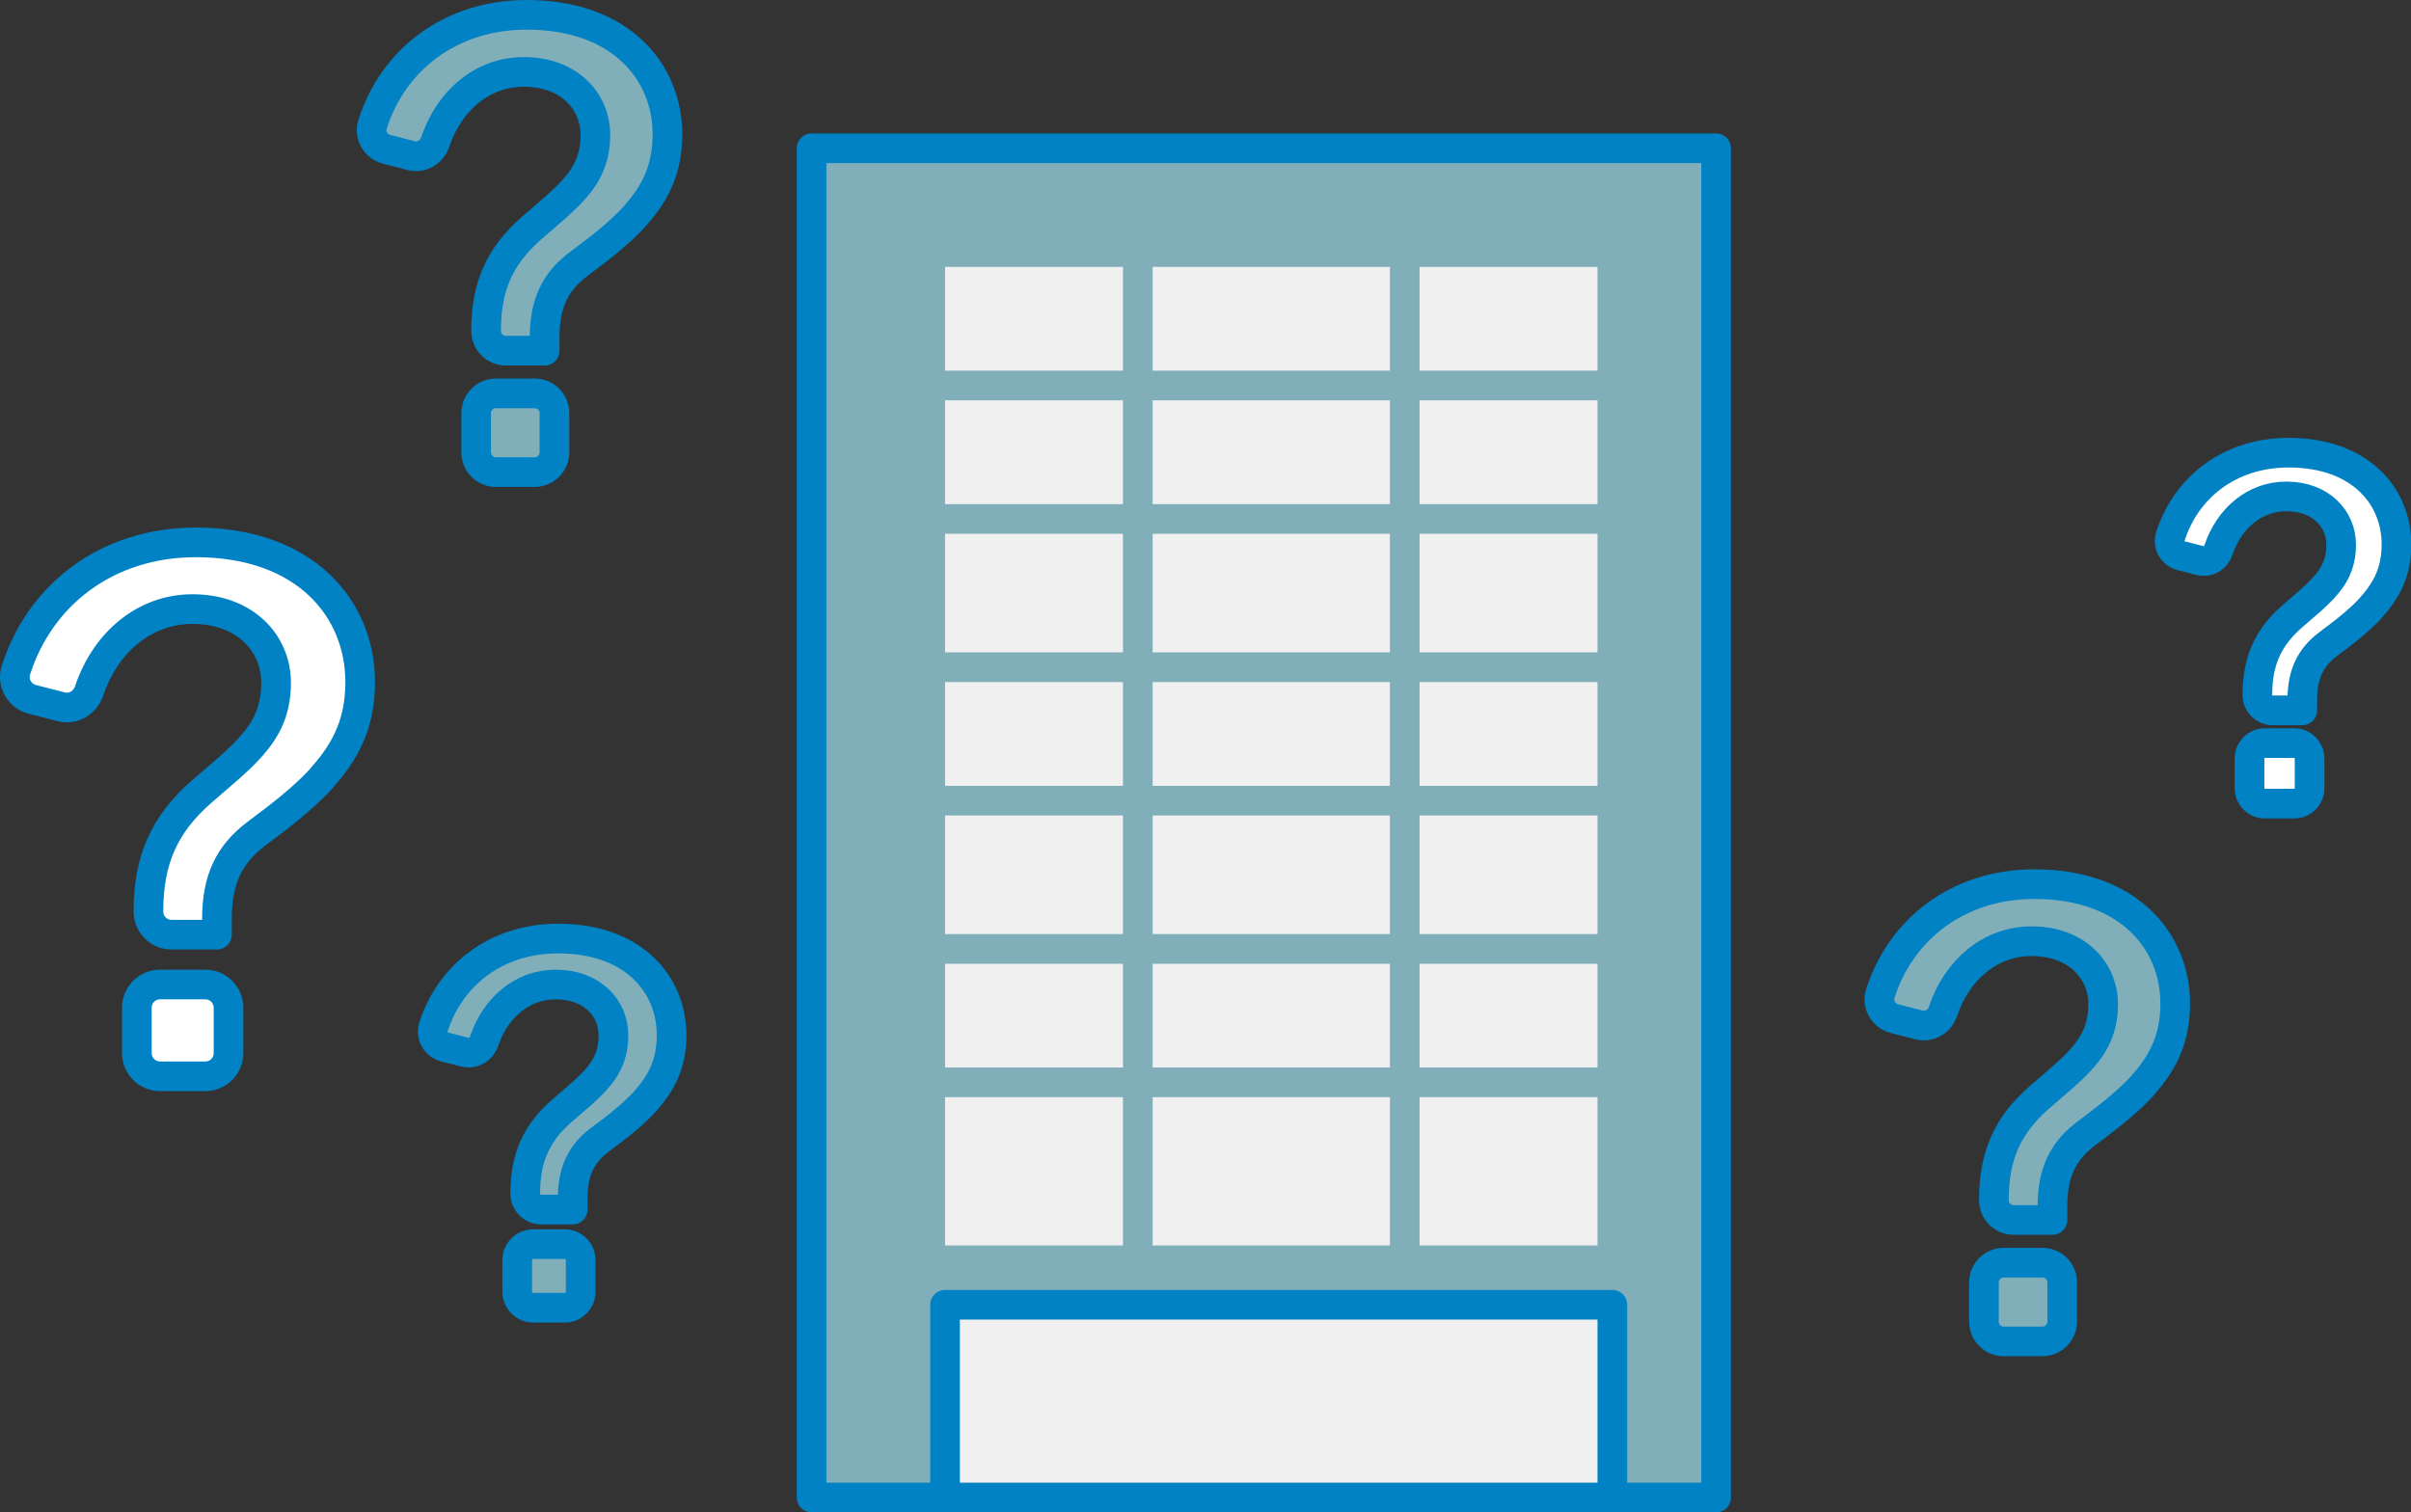
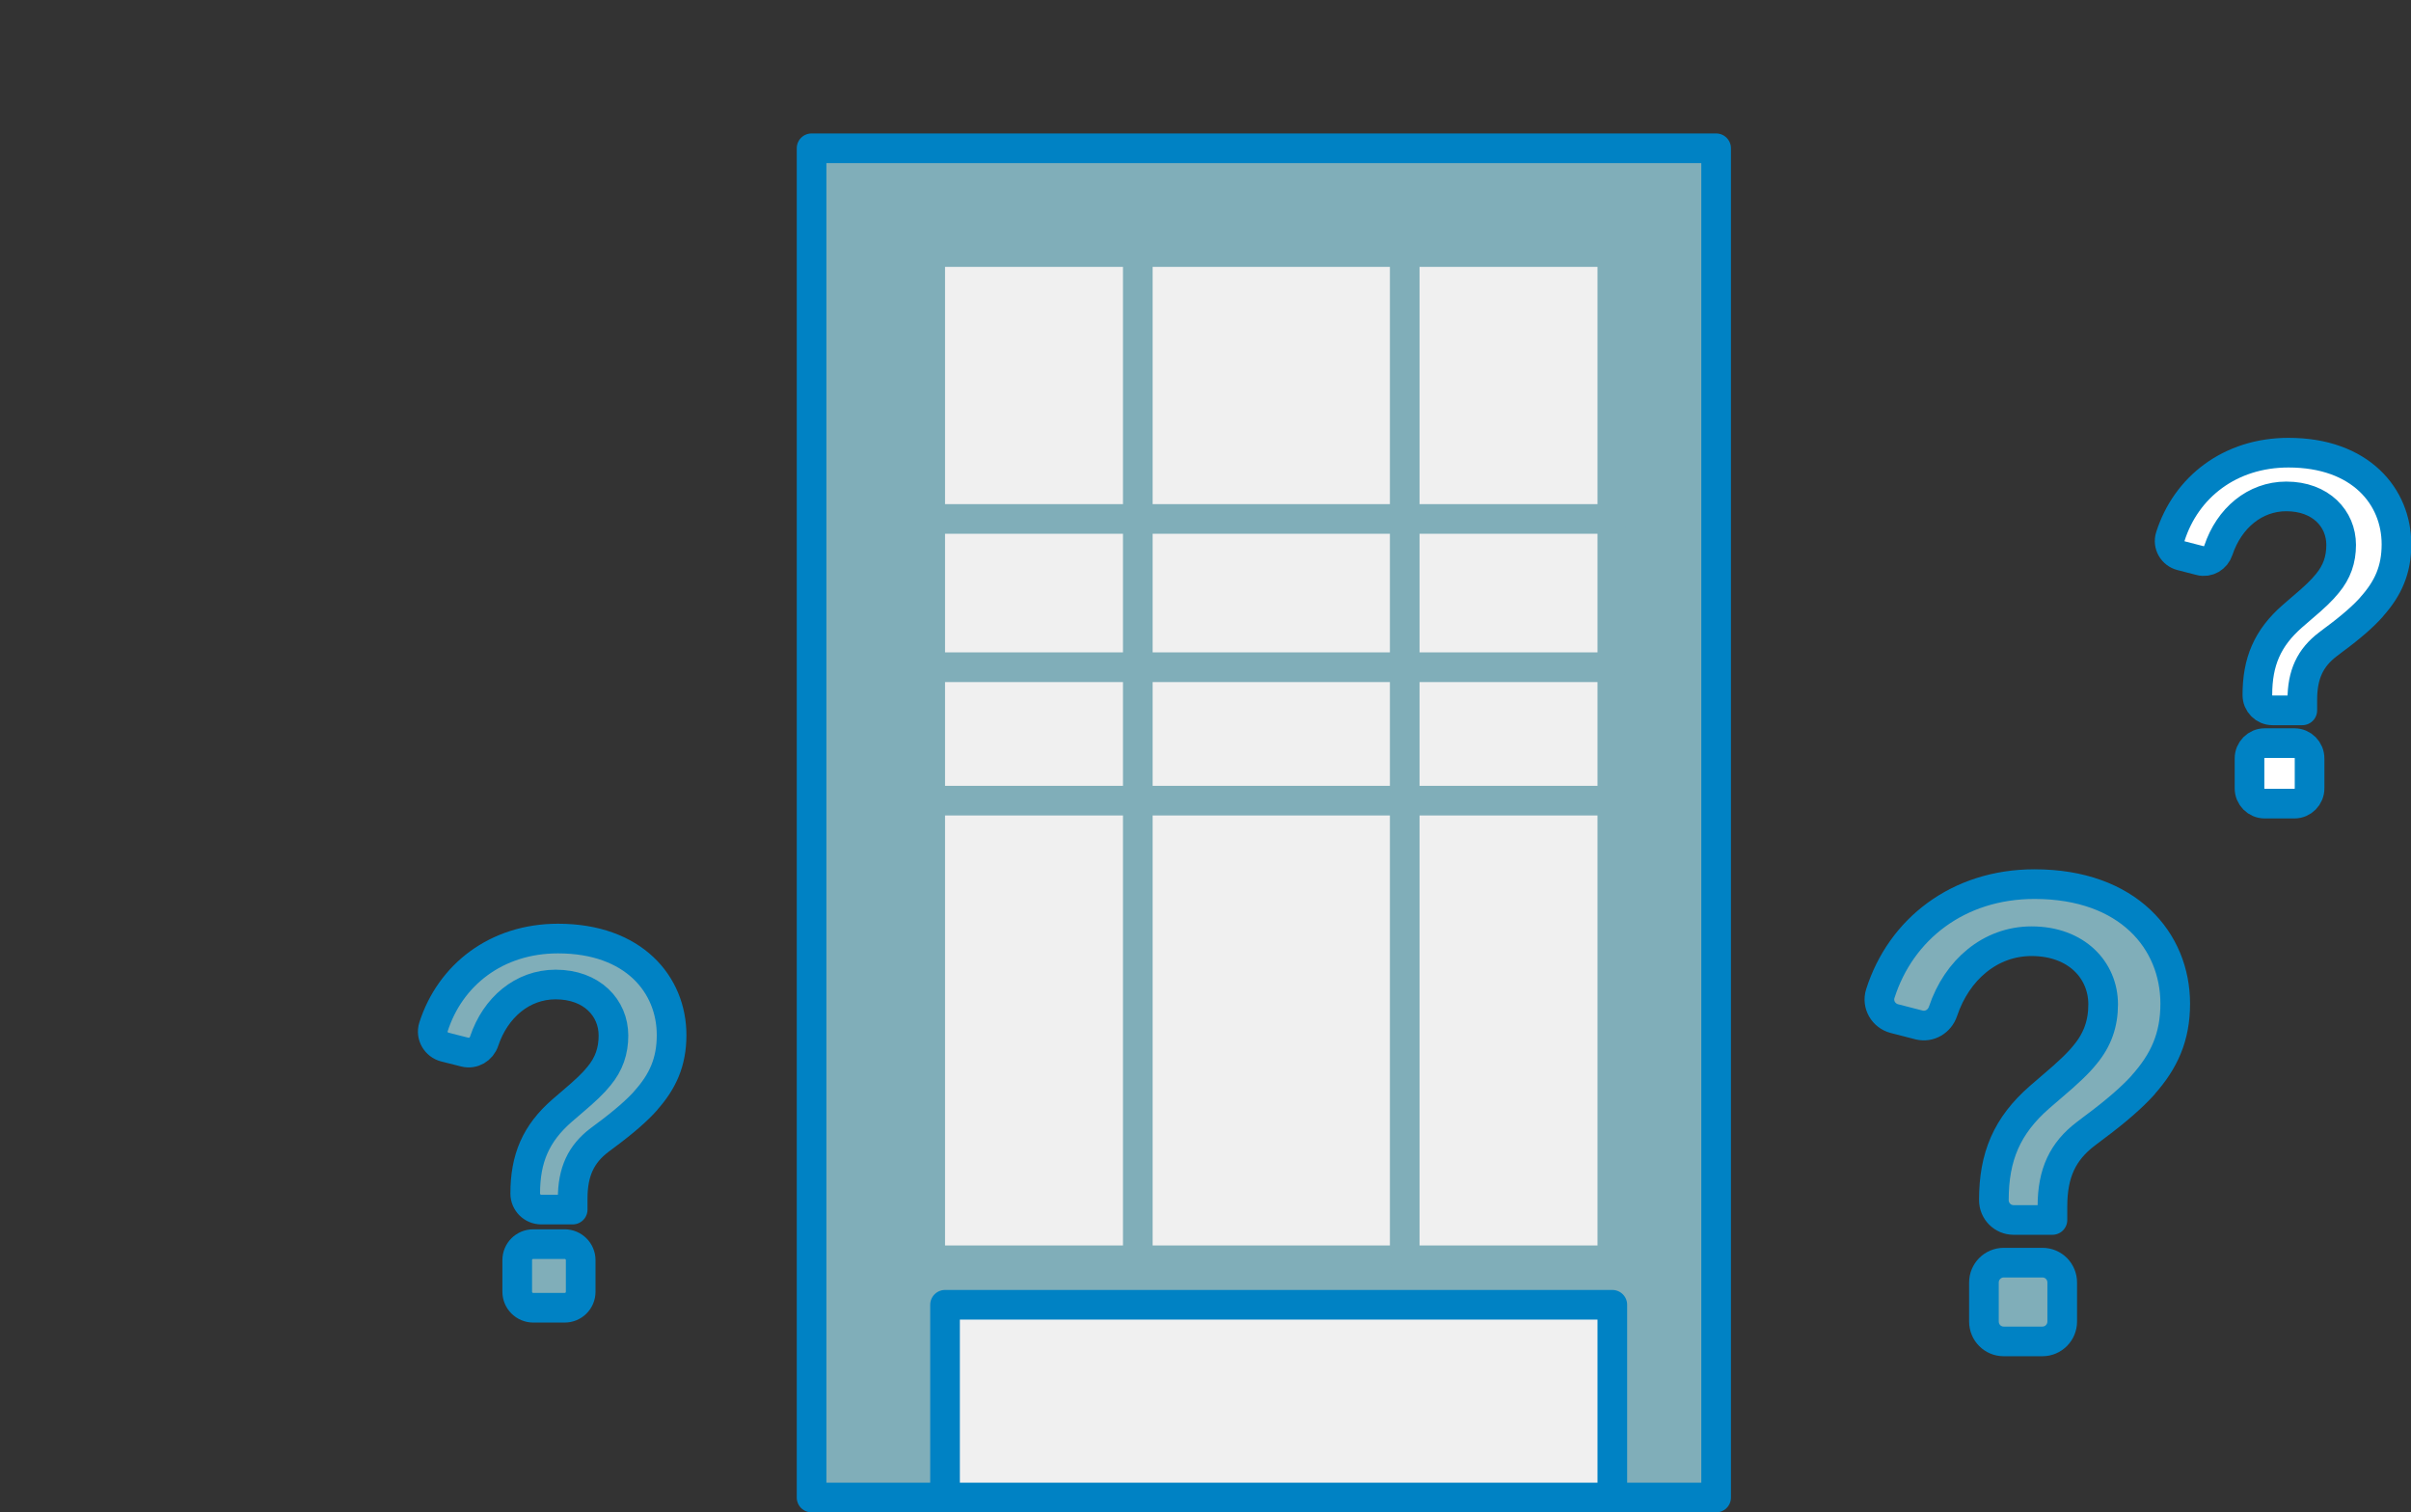
<svg xmlns="http://www.w3.org/2000/svg" id="Layer_2" viewBox="0 0 162.59 102">
  <rect x="0" y="0" width="162.59" height="102" fill="#333333" stroke="none" />
  <defs>
    <style>.cls-1{stroke-miterlimit:10;}.cls-1,.cls-2,.cls-3,.cls-4,.cls-5,.cls-6{stroke-width:2px;}.cls-1,.cls-4{fill:#f0f0f0;}.cls-1,.cls-5,.cls-6{stroke:#80aeb9;}.cls-2{fill:#fff;}.cls-2,.cls-3,.cls-4{stroke:#0082c4;}.cls-2,.cls-3,.cls-4,.cls-5,.cls-6{stroke-linecap:round;stroke-linejoin:round;}.cls-3,.cls-6{fill:#80aeb9;}.cls-5{fill:#0082c4;}</style>
  </defs>
  <g id="_レイヤー_1">
    <path class="cls-3" d="M144.53,73.17c-.71.79-1.79,1.75-3.37,2.92l-.5.38c-1.54,1.17-2.25,2.63-2.25,4.89v.92h-2.62c-.74,0-1.33-.6-1.33-1.34h0c0-2.92.87-5.01,3.08-6.94l.87-.75c1.04-.88,1.75-1.55,2.21-2.13.83-1,1.21-2.09,1.21-3.38,0-2.3-1.79-4.26-4.83-4.26-2.77,0-5.03,1.92-5.97,4.73-.23.68-.91,1.09-1.61.92l-1.67-.43c-.73-.19-1.18-.95-.95-1.68,1.38-4.35,5.25-7.39,10.4-7.39,6.33,0,9.49,3.84,9.49,8.06,0,2.26-.75,3.89-2.16,5.47ZM133.79,89.13v-2.63c0-.74.6-1.34,1.33-1.34h2.62c.74,0,1.33.6,1.33,1.34v2.63c0,.74-.6,1.34-1.33,1.34h-2.62c-.74,0-1.33-.6-1.33-1.34Z" />
    <path class="cls-2" d="M159.94,40.93c-.54.61-1.37,1.35-2.58,2.24l-.38.29c-1.18.9-1.72,2.02-1.72,3.75v.7h-2.01c-.56,0-1.02-.46-1.02-1.03h0c0-2.24.67-3.84,2.36-5.32l.67-.58c.8-.67,1.34-1.19,1.69-1.63.64-.77.93-1.6.93-2.6,0-1.76-1.37-3.27-3.7-3.27-2.12,0-3.86,1.47-4.58,3.63-.17.52-.7.84-1.23.7l-1.28-.33c-.56-.14-.91-.73-.73-1.29,1.06-3.34,4.03-5.66,7.97-5.66,4.85,0,7.28,2.95,7.28,6.18,0,1.73-.57,2.98-1.66,4.2ZM151.7,53.17v-2.02c0-.57.46-1.03,1.02-1.03h2.01c.56,0,1.02.46,1.02,1.03v2.02c0,.57-.46,1.03-1.02,1.03h-2.01c-.56,0-1.02-.46-1.02-1.03Z" />
-     <path class="cls-3" d="M42.85,14.54c-.71.79-1.79,1.75-3.37,2.92l-.5.38c-1.54,1.17-2.25,2.63-2.25,4.89v.92h-2.62c-.74,0-1.33-.6-1.33-1.34h0c0-2.92.87-5.01,3.08-6.94l.87-.75c1.04-.88,1.75-1.55,2.21-2.13.83-1,1.21-2.09,1.21-3.38,0-2.3-1.79-4.26-4.83-4.26-2.77,0-5.03,1.92-5.97,4.73-.23.68-.91,1.09-1.61.92l-1.67-.43c-.73-.19-1.18-.95-.95-1.68,1.38-4.35,5.25-7.39,10.4-7.39,6.33,0,9.49,3.84,9.49,8.06,0,2.26-.75,3.89-2.16,5.47ZM32.11,30.5v-2.63c0-.74.6-1.34,1.33-1.34h2.62c.74,0,1.33.6,1.33,1.34v2.63c0,.74-.6,1.34-1.33,1.34h-2.62c-.74,0-1.33-.6-1.33-1.34Z" />
-     <path class="cls-3" d="M43.55,74.23c-.57.64-1.45,1.42-2.72,2.36l-.4.3c-1.24.94-1.81,2.13-1.81,3.95v.74h-2.12c-.59,0-1.08-.48-1.08-1.08h0c0-2.36.71-4.05,2.49-5.6l.71-.61c.84-.71,1.41-1.25,1.78-1.72.67-.81.97-1.69.97-2.73,0-1.86-1.45-3.44-3.9-3.44-2.24,0-4.06,1.55-4.82,3.82-.18.55-.74.88-1.3.74l-1.35-.34c-.59-.15-.95-.77-.77-1.35,1.12-3.51,4.24-5.97,8.4-5.97,5.11,0,7.66,3.1,7.66,6.51,0,1.82-.6,3.14-1.75,4.42ZM34.88,87.12v-2.13c0-.6.48-1.08,1.08-1.08h2.12c.59,0,1.08.48,1.08,1.08v2.13c0,.6-.48,1.08-1.08,1.08h-2.12c-.59,0-1.08-.48-1.08-1.08Z" />
+     <path class="cls-3" d="M43.55,74.23c-.57.64-1.45,1.42-2.72,2.36l-.4.3c-1.24.94-1.81,2.13-1.81,3.95v.74h-2.12c-.59,0-1.08-.48-1.08-1.08h0c0-2.36.71-4.05,2.49-5.6l.71-.61c.84-.71,1.41-1.25,1.78-1.72.67-.81.97-1.69.97-2.73,0-1.86-1.45-3.44-3.9-3.44-2.24,0-4.06,1.55-4.82,3.82-.18.55-.74.88-1.3.74l-1.35-.34c-.59-.15-.95-.77-.77-1.35,1.12-3.51,4.24-5.97,8.4-5.97,5.11,0,7.66,3.1,7.66,6.51,0,1.82-.6,3.14-1.75,4.42ZM34.88,87.12v-2.13c0-.6.48-1.08,1.08-1.08h2.12c.59,0,1.08.48,1.08,1.08v2.13c0,.6-.48,1.08-1.08,1.08h-2.12c-.59,0-1.08-.48-1.08-1.08" />
    <rect class="cls-3" x="54.73" y="10" width="61" height="91" />
    <rect class="cls-1" x="62.73" y="17" width="46" height="68" />
-     <line class="cls-5" x1="62.73" y1="26" x2="108.73" y2="26" />
    <line class="cls-6" x1="62.73" y1="35" x2="108.73" y2="35" />
    <line class="cls-6" x1="62.73" y1="45" x2="108.73" y2="45" />
    <line class="cls-6" x1="62.73" y1="54" x2="108.73" y2="54" />
-     <line class="cls-6" x1="62.73" y1="64" x2="108.73" y2="64" />
-     <line class="cls-6" x1="62.73" y1="73" x2="108.73" y2="73" />
    <line class="cls-6" x1="76.73" y1="17" x2="76.73" y2="85" />
    <line class="cls-6" x1="94.73" y1="17" x2="94.73" y2="85" />
    <rect class="cls-4" x="63.73" y="88" width="45" height="13" />
-     <path class="cls-2" d="M21.77,52.4c-.83.93-2.09,2.05-3.94,3.42l-.58.44c-1.8,1.37-2.62,3.07-2.62,5.71v1.07h-3.06c-.86,0-1.56-.7-1.56-1.56h0c0-3.42,1.02-5.85,3.6-8.1l1.02-.88c1.21-1.02,2.04-1.81,2.58-2.49.97-1.17,1.41-2.44,1.41-3.95,0-2.68-2.09-4.98-5.64-4.98-3.23,0-5.87,2.24-6.97,5.52-.27.8-1.07,1.28-1.88,1.07l-1.95-.5c-.85-.22-1.38-1.11-1.11-1.96,1.61-5.08,6.13-8.63,12.14-8.63,7.39,0,11.08,4.49,11.08,9.42,0,2.63-.87,4.54-2.53,6.39ZM9.23,71.03v-3.07c0-.86.7-1.56,1.56-1.56h3.06c.86,0,1.56.7,1.56,1.56v3.07c0,.86-.7,1.56-1.56,1.56h-3.06c-.86,0-1.56-.7-1.56-1.56Z" />
  </g>
</svg>